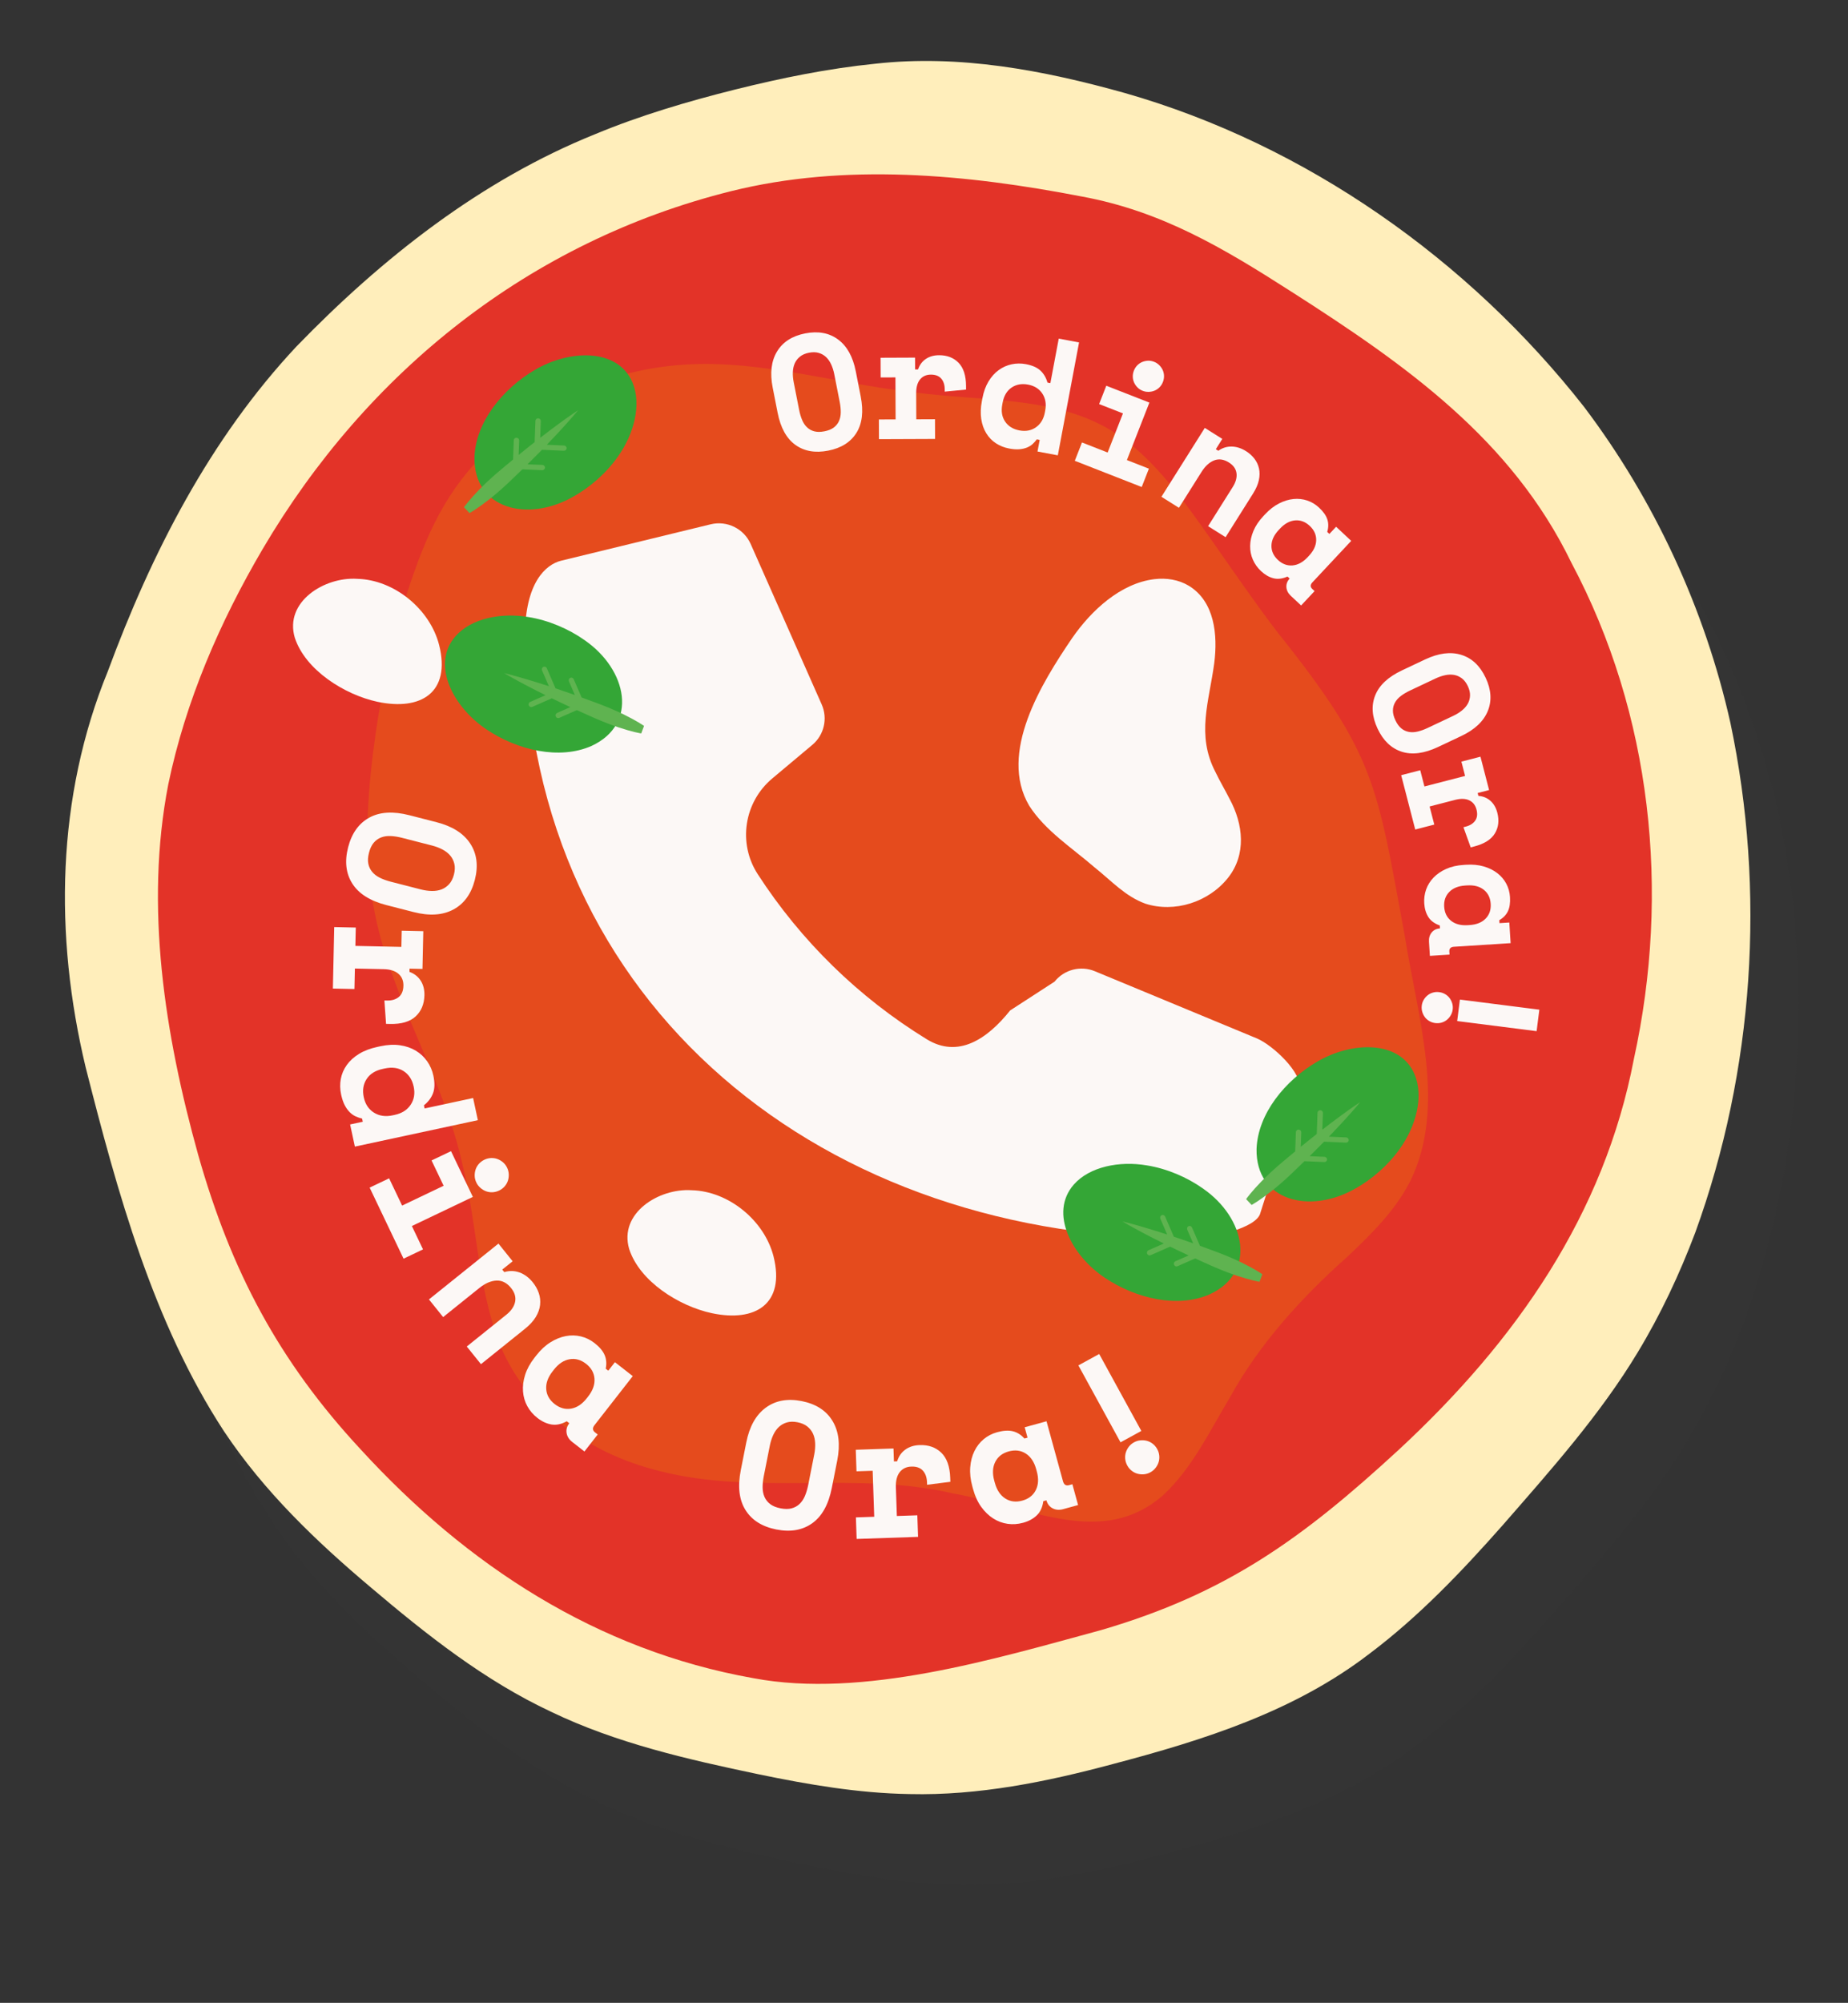
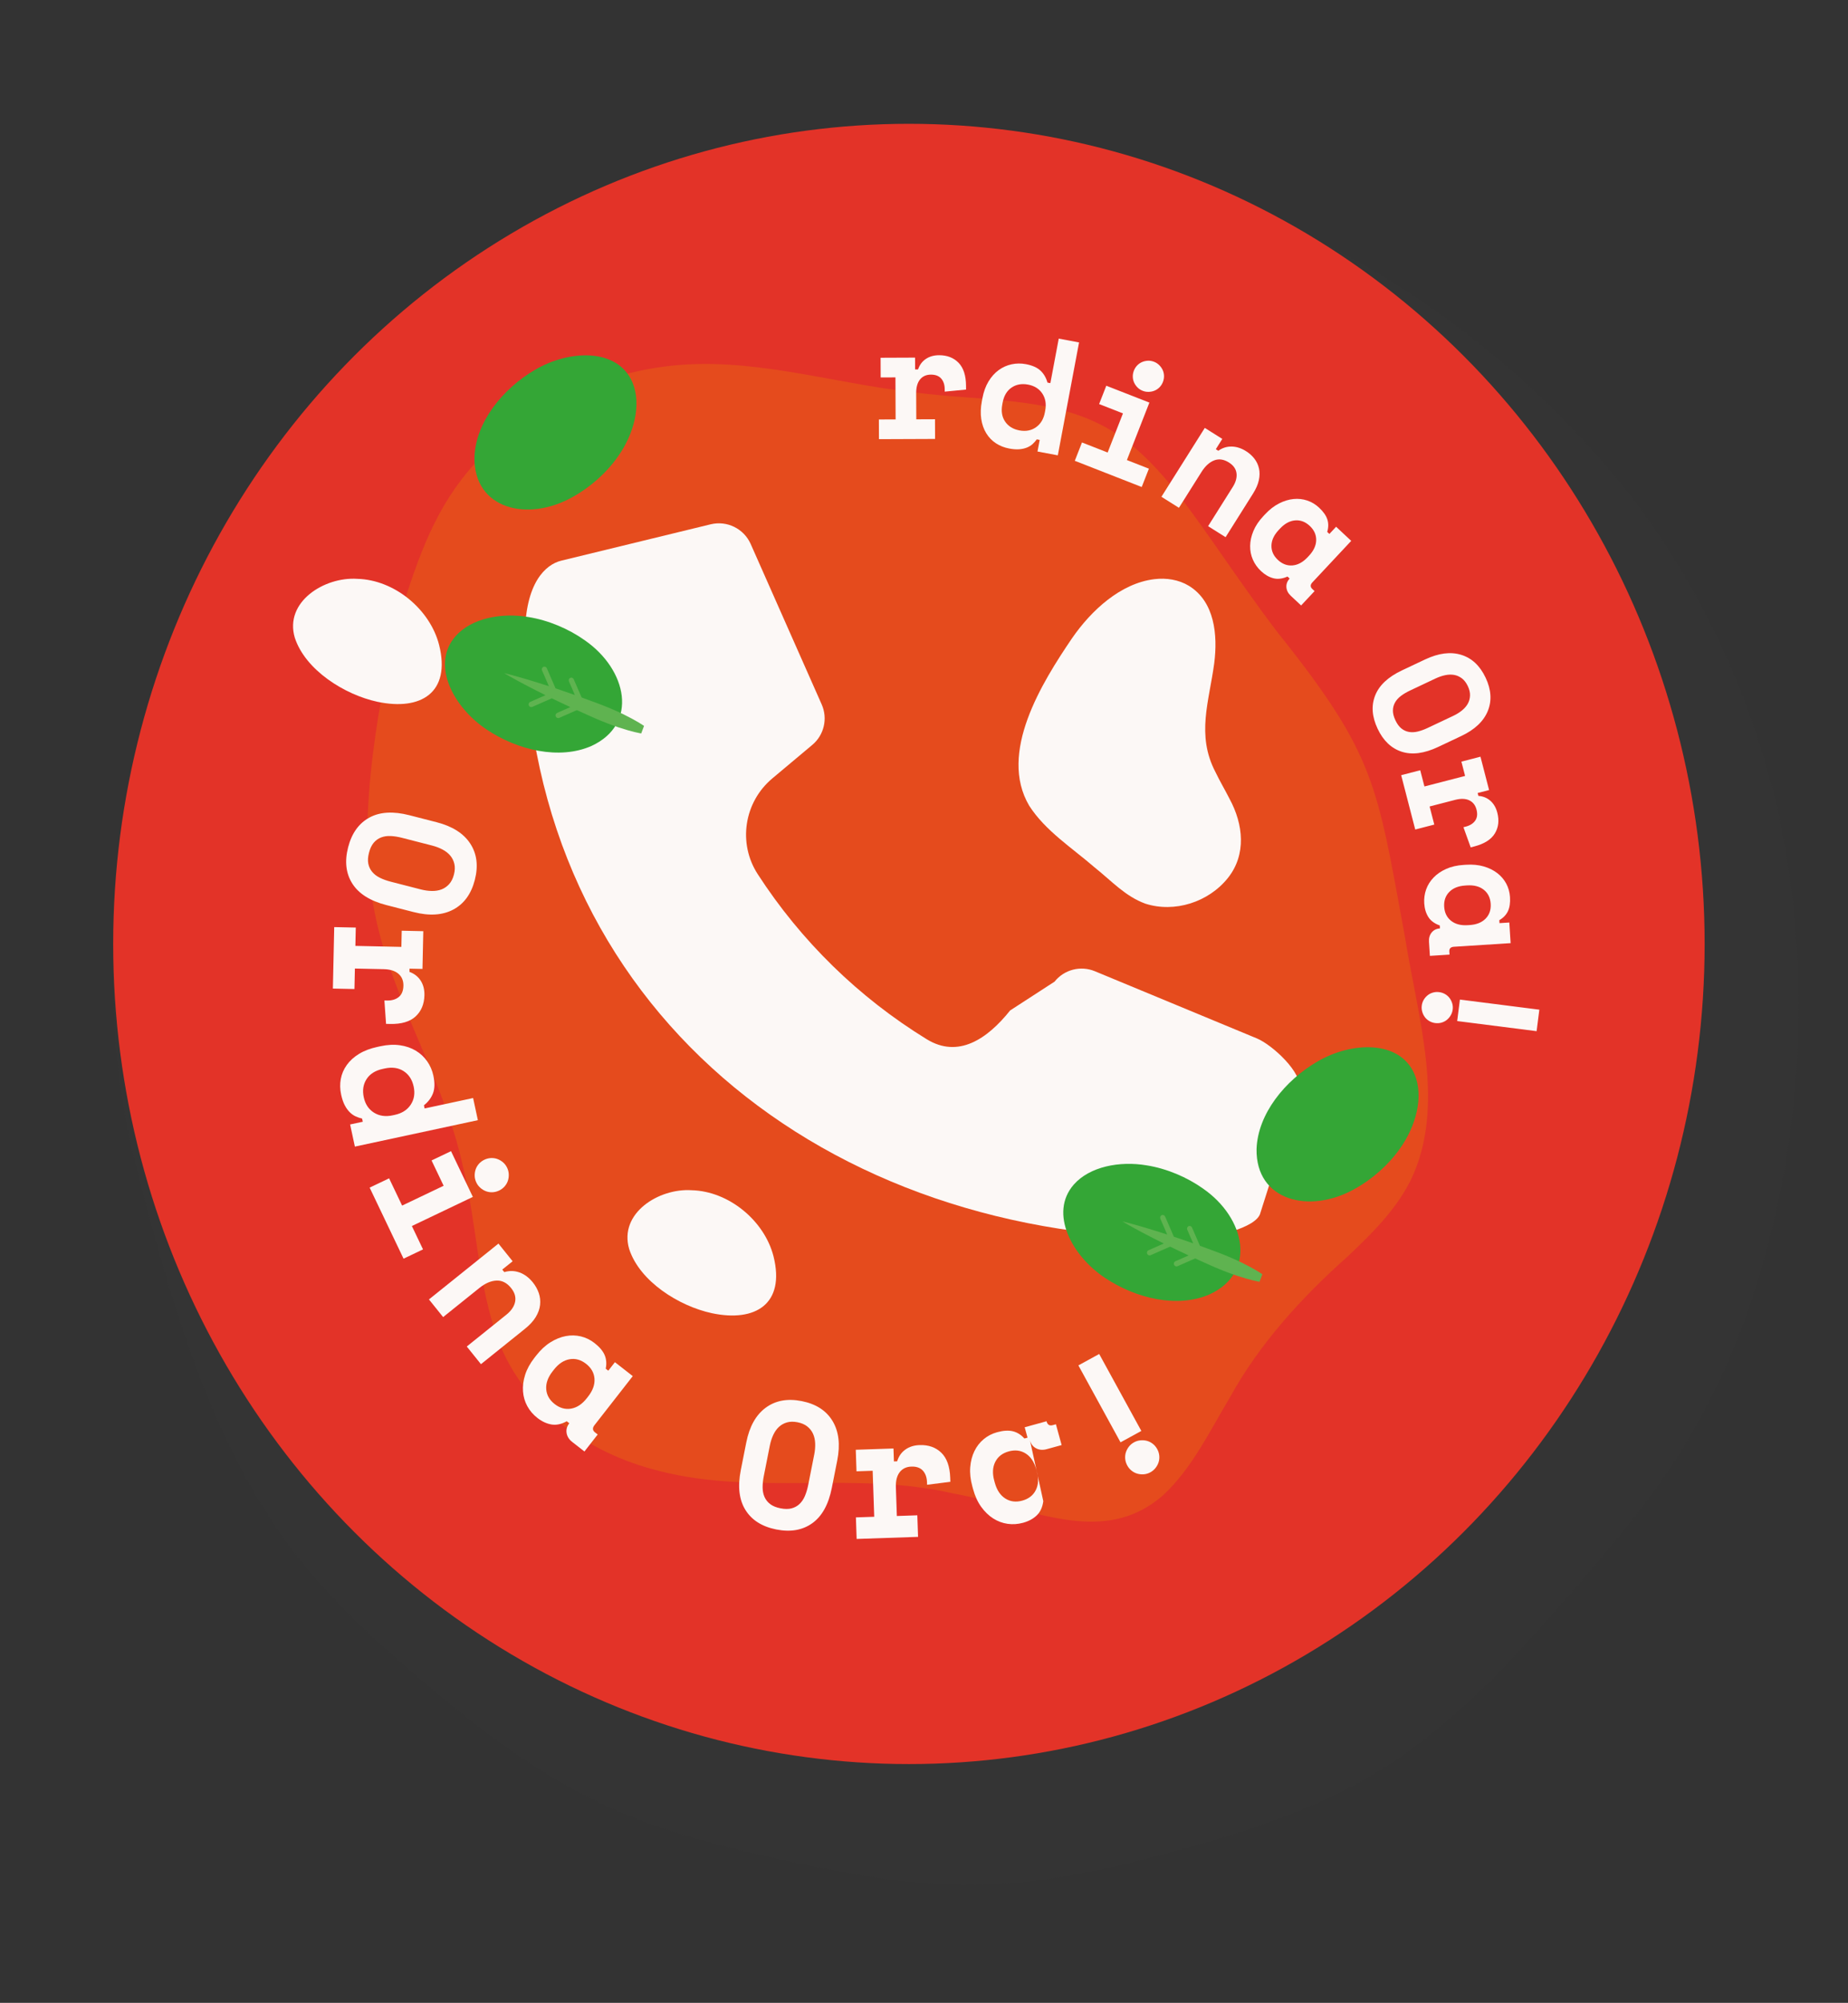
<svg xmlns="http://www.w3.org/2000/svg" version="1.1" id="Livello_1" x="0px" y="0px" viewBox="0 0 1329 1440" style="enable-background:new 0 0 1329 1440;" xml:space="preserve">
  <rect x="0" y="0" width="1329" height="1440" fill="#333333" stroke="none" />
  <style type="text/css">
	.st0{opacity:0.2;fill:#3A3A3A;}
	.st1{opacity:0.05;fill:#13110E;enable-background:new    ;}
	.st2{fill:#E33328;}
	.st3{fill:#E54B1D;}
	.st4{fill:#FFEEBB;}
	.st5{fill:#FCF8F6;}
	.st6{fill:#34A636;}
	.st7{fill:#5FB350;}
</style>
  <g id="pizza_00000055696050888966670480000001802763301265929644_">
    <path class="st0" d="M688.536,1355.176c-36.4-0.595-72.525-6.794-108.159-14.189   c-51.1-10.703-102.637-22.462-149.311-44.955   c-47.785-22.342-89.496-55.36-129.552-89.319   c-39.625-33.382-76.889-69.136-105.645-112.273   c-50.941-77.84-76.758-172.023-99.588-261.933   C73.628,737.879,75.251,638.431,112.243,547.997   c31.413-84.99,73.354-167.046,135.717-233.64   c61.367-63.324,132.419-119.41,214.653-152.548   c32.469-13.502,66.513-23.546,100.561-32.086   c33.488-8.334,66.813-15.153,101.079-18.615   c60.427-6.751,120.659,4.604,179.635,21.133   c129.893,37.155,246.904,119.637,330.014,225.579   c50.568,66.915,86.917,145.287,105.24,227.166   c25.556,121.102,17.026,250.034-25.238,366.433   c-11.292,29.886-24.853,58.842-41.4,86.168   c-27.077,44.966-62.605,84.711-97.271,124.464   c-29.349,33.192-60.191,65.563-95.636,92.21   c-53.893,41.472-118.876,62.042-184.703,79.381   c-47.579,12.777-96.527,22.715-145.935,21.544L688.536,1355.176z" />
    <path class="st1" d="M1155.323,708.778c0,31.167-3.316,59.927-8.381,89.62   c-5.207,30.516-12.198,58.507-22.286,86.984   c-10.261,28.964-15.787,59.006-30.604,85.351   c-14.949,26.581-24.72,57.56-43.795,80.948   c-19.127,23.451-44.292,42.106-67.051,61.814   c-22.697,19.655-52.279,28.801-78.075,44.204   c-25.567,15.266-50.726,29.376-78.835,39.949   c-27.636,10.395-53.726,27.704-83.34,33.069   c-28.817,5.22-59.056,6.799-89.302,6.799c-30.247,0-58.023-16.017-86.84-21.238   c-29.615-5.364-62.627,4.347-90.264-6.049   c-28.109-10.573-56.071-24.358-81.638-39.625   c-25.796-15.403-41.35-45.758-64.047-65.413   c-22.759-19.709-50.491-33.703-69.617-57.154   c-19.075-23.387-40.214-46.448-55.163-73.029   c-14.816-26.344-18.277-58.747-28.538-87.711   c-10.088-28.476-12.112-58.361-17.318-88.876   c-5.066-29.693-23.534-58.477-23.534-89.643s2.087-62.918,7.153-92.611   c5.206-30.516,18.364-59.408,28.452-87.885   c10.261-28.964,32.435-51.353,47.251-77.697   c14.949-26.58,24.077-56.423,43.152-79.81   c19.127-23.451,45.585-38.483,68.345-58.191   c22.697-19.655,42.635-42.113,68.431-57.516   c25.567-15.266,54.97-20.213,83.079-30.785   c27.636-10.395,53.924-21.841,83.538-27.205l177.991-16.871   c29.615,5.365,59.168,16.344,86.805,26.739   c28.109,10.573,54.085,28.03,79.652,43.297   c25.796,15.404,53.721,29.569,76.419,49.224   c22.759,19.709,40.5,46.143,59.627,69.594   c19.074,23.387,41.491,45.828,56.44,72.408   c14.816,26.345,12.906,61.167,23.167,90.131   c10.088,28.476,35.055,53.511,40.261,84.026   C1171.525,645.317,1155.323,677.612,1155.323,708.778z" />
    <ellipse class="st2" cx="653.653" cy="678.665" rx="572.249" ry="589.651" />
    <path class="st3" d="M1010.266,672.93c9.404,59.284,30.061,122.453,4.115,175.904   c-10.893,21.483-28.13,38.429-45.721,55.015   c-32.34,28.77-63.053,62.387-84.22,100.965   c-14.651,24.444-27.15,50.757-47.728,69.984   c-43.862,38.539-94.901,8.956-151.183-1.03   c-69.564-16.288-142.347,1.617-211.25-16.124   c-52.372-12.885-101.659-47.452-118.197-100.581   c-12.531-37.804-13.782-79.559-23.172-118.442   c-13.566-62.932-50.445-118.143-63.274-181.518   c-7.716-37.926-6.244-75.509-1.507-114.575   c4.541-36.633,11.707-73.493,22.235-108.633   c13.429-42.773,27.107-76.571,56.337-106.112   c35.868-35.096,83.641-58.781,133.821-64.56   c58.855-7.019,116.049,11.865,174.554,18.585   c56.53,7.758,113.364,1.585,156.836,36.657   c23.916,19.128,41.947,45.211,59.964,70.656   c15.159,21.788,30.38,43.8,46.415,64.926   c71.195,89.027,71.757,109.359,91.884,218.417L1010.266,672.93z" />
-     <path class="st4" d="M653.816,1289.877c-36.4-0.595-72.525-6.794-108.159-14.189   c-51.1-10.703-102.637-22.462-149.311-44.955   c-47.785-22.342-89.496-55.36-129.552-89.319   c-39.625-33.382-76.889-69.136-105.645-112.273   c-50.941-77.84-76.758-172.023-99.588-261.933   c-22.652-94.627-21.029-194.076,15.962-284.51   c31.413-84.99,73.354-167.046,135.717-233.64   c61.367-63.324,132.419-119.41,214.653-152.548   c32.469-13.502,66.513-23.546,100.561-32.086   c33.488-8.334,66.813-15.153,101.079-18.615   c60.427-6.751,120.659,4.604,179.635,21.133   c129.893,37.155,246.904,119.637,330.014,225.579   c50.568,66.915,86.916,145.287,105.24,227.166   c25.556,121.102,17.026,250.034-25.238,366.433   c-11.292,29.886-24.854,58.842-41.4,86.168   c-27.077,44.966-62.605,84.711-97.271,124.464   c-29.349,33.192-60.19,65.563-95.635,92.21   c-53.893,41.472-118.876,62.042-184.703,79.381   c-47.579,12.777-96.527,22.715-145.935,21.544L653.816,1289.877z M541.949,1206.597   c78.558,14.781,173.25-13.81,250.056-34.647   c89.888-26.29,144.471-65.641,213.837-129.528   c84.823-78.612,147.854-169.528,169.173-281.037   c26.367-120.2,12.889-248.038-44.908-356.726   c-42.852-88.544-118.71-142.095-201.463-194.996   c-49.118-31.459-93.222-57.743-150.353-68.319   c-83.021-16.082-170.708-24.334-252.756-3.838   c-144.581,36.072-261.562,129.661-336.666,257.27   c-30.85,52.535-55.425,109.324-67.836,169.08   c-17.088,87.847-2.589,179.905,21.453,266.314   c23.586,83.298,57.77,148.25,116.89,211.904   c76.441,83.475,169.967,144.464,282.143,164.44L541.949,1206.597z" />
    <path class="st5" d="M770.903,458.967c-21.686,31.971-53.137,82.394-30.739,120.333   c11.552,18.046,31.105,30.537,46.861,44.206   c12.545,10,22.155,20.918,36.72,26.23   c20.955,6.702,45.357-1.05,59.303-18.488   c13.483-16.922,11.066-38.632,1.266-56.753   c-3.341-6.616-7.165-13.006-10.246-19.476   c-13.859-26.622-4.54-50.529-0.837-78.249   c2.572-20.141,0.351-44.253-18.28-55.609   c-7.346-4.447-16.297-5.803-24.811-4.751   c-24.349,2.954-45.403,22.554-59.101,42.367L770.903,458.967z" />
    <path class="st5" d="M556.24,903.128c-6.606-25.61-32.204-46.732-58.833-47.379   c-23.535-1.588-52.542,16.468-44.926,42.279   c7.57,23.318,35.852,41.047,59.392,46.11c31.286,6.661,53.011-6.557,44.398-40.896   L556.24,903.128z" />
    <path class="st5" d="M315.749,463.548c-6.606-25.61-32.204-46.732-58.833-47.379   c-23.535-1.588-52.542,16.468-44.926,42.279   c7.57,23.318,35.852,41.047,59.392,46.11   c31.286,6.661,53.011-6.557,44.398-40.896L315.749,463.548z" />
    <path class="st5" d="M903.99,746.634l-116.657-48.364   c-10.237-4.22-22.031-1.164-28.932,7.495l-31.963,20.728   c-16.536,20.701-37.373,34.556-59.953,20.697   c-48.878-29.999-90.431-70.577-121.584-118.728   c-14.392-22.245-9.8-51.762,10.502-68.786l28.727-24.089   c8.512-7.093,11.29-18.97,6.806-29.102l-51.122-115.475   c-4.939-10.965-16.975-16.871-28.67-14.066l-107.48,26.152   c-11.254,2.74-26.131,15.834-26.13,54.515   c3.159,265.813,215.861,435.795,481.259,432.642   c11.586-0.13,45.176-6.983,47.648-18.303l28.14-88.608   C937.09,771.529,915.121,751.319,903.99,746.634L903.99,746.634z" />
    <g>
-       <path class="st5" d="M555.683,278.688c-2.061-10.496-1.018-19.16,3.135-25.988    c4.149-6.828,10.896-11.159,20.236-12.993c9.34-1.833,17.223-0.375,23.647,4.376    c6.424,4.752,10.668,12.377,12.729,22.874l3.546,18.063    c2.122,10.808,1.091,19.549-3.088,26.22    c-4.183,6.674-10.943,10.928-20.283,12.762    c-9.341,1.834-17.208,0.453-23.602-4.145    c-6.395-4.596-10.652-12.298-12.774-23.105L555.683,278.688z M592.877,310.106    c2.779-0.545,5.008-1.442,6.687-2.695c1.679-1.25,2.937-2.802,3.776-4.65    c0.84-1.848,1.271-3.936,1.295-6.267c0.024-2.329-0.229-4.844-0.76-7.547    l-3.911-19.915c-0.5-2.547-1.241-4.887-2.22-7.02    c-0.98-2.133-2.208-3.896-3.685-5.29c-1.476-1.394-3.234-2.39-5.277-2.992    c-2.042-0.601-4.377-0.644-7-0.129c-2.625,0.517-4.769,1.438-6.432,2.767    c-1.663,1.33-2.914,2.917-3.754,4.766c-0.84,1.848-1.311,3.945-1.41,6.289    c-0.102,2.346,0.099,4.791,0.599,7.339l3.91,19.915    c0.531,2.703,1.248,5.127,2.15,7.274c0.902,2.148,2.092,3.919,3.568,5.312    c1.477,1.395,3.228,2.354,5.254,2.877    C587.695,310.663,590.099,310.653,592.877,310.106z" />
      <path class="st5" d="M633.289,257.217l24.779-0.101l0.034,8.495l2.124-0.009    c1.088-3.229,2.945-5.734,5.575-7.516c2.628-1.78,5.789-2.678,9.488-2.693    c5.82-0.023,10.509,1.786,14.063,5.43s5.348,9.203,5.378,16.676l0.011,2.596    l-15.334,1.479l-0.007-1.652c-0.013-3.225-0.85-5.797-2.51-7.719    c-1.659-1.92-4.142-2.874-7.445-2.86c-3.305,0.013-5.896,1.165-7.774,3.453    c-1.879,2.29-2.809,5.558-2.792,9.806l0.077,18.88l13.452-0.055l0.058,14.16    l-40.355,0.163l-0.058-14.159l12.035-0.049l-0.123-30.208l-10.619,0.043    L633.289,257.217z" />
      <path class="st5" d="M747.7,316.279l-2.087-0.393c-0.867,1.199-1.857,2.312-2.971,3.344    c-1.115,1.031-2.476,1.875-4.079,2.534c-1.606,0.658-3.444,1.072-5.518,1.242    s-4.501-0.006-7.284-0.529c-3.557-0.67-6.742-1.93-9.555-3.78    c-2.814-1.851-5.126-4.246-6.933-7.188c-1.809-2.94-3.008-6.349-3.599-10.224    c-0.592-3.873-0.444-8.168,0.443-12.885l0.393-2.087    c0.873-4.639,2.327-8.646,4.365-12.026c2.035-3.378,4.469-6.102,7.301-8.171    c2.83-2.068,5.936-3.464,9.313-4.191c3.379-0.724,6.808-0.76,10.286-0.104    c4.639,0.872,8.146,2.433,10.525,4.682c2.378,2.249,4.042,5.104,4.992,8.564    l2.088,0.393l6.023-32.006l14.611,2.75l-15.276,81.175l-14.612-2.75L747.7,316.279z     M733.136,309.456c4.561,0.857,8.523,0.104,11.893-2.265    c3.366-2.368,5.494-5.909,6.382-10.626l0.263-1.392    c0.887-4.715,0.192-8.788-2.083-12.219c-2.277-3.431-5.695-5.575-10.257-6.433    c-4.562-0.858-8.519-0.143-11.871,2.148c-3.354,2.292-5.487,5.871-6.404,10.741    l-0.262,1.392c-0.916,4.871-0.23,8.982,2.062,12.336    C725.147,306.493,728.573,308.597,733.136,309.456z" />
      <path class="st5" d="M778.108,318.125l18.459,7.228l11.014-28.129l-17.141-6.711l5.162-13.186    l30.986,12.132l-16.177,41.314l15.823,6.195l-5.163,13.185l-48.127-18.843    L778.108,318.125z M836.318,274.641c-0.574,1.466-1.386,2.732-2.437,3.798    c-1.052,1.067-2.234,1.872-3.543,2.414c-1.312,0.544-2.716,0.838-4.212,0.886    c-1.498,0.048-2.943-0.202-4.334-0.746c-1.466-0.574-2.713-1.379-3.742-2.416    c-1.031-1.037-1.844-2.198-2.436-3.488c-0.596-1.288-0.915-2.681-0.963-4.179    c-0.048-1.495,0.216-2.977,0.79-4.442c0.573-1.464,1.386-2.73,2.437-3.798    c1.052-1.065,2.232-1.871,3.544-2.414c1.31-0.543,2.694-0.846,4.157-0.907    c1.459-0.062,2.921,0.193,4.388,0.768c1.391,0.545,2.62,1.343,3.688,2.395    c1.065,1.051,1.896,2.222,2.491,3.51c0.592,1.289,0.913,2.683,0.962,4.179    C837.155,271.695,836.893,273.177,836.318,274.641z" />
      <path class="st5" d="M847.831,365.098l-12.582-7.923l31.187-49.527l12.581,7.923    l-4.652,7.39l1.797,1.131c2.892-2.084,6.084-3.094,9.579-3.032    c3.493,0.062,6.938,1.161,10.333,3.3c2.396,1.509,4.402,3.308,6.018,5.393    c1.614,2.086,2.718,4.43,3.31,7.033s0.561,5.422-0.091,8.449    c-0.652,3.029-2.048,6.241-4.186,9.636l-19.742,31.354l-12.582-7.922    l17.73-28.159c2.222-3.527,3.122-6.841,2.704-9.94    c-0.42-3.1-2.227-5.655-5.422-7.667c-3.729-2.349-7.294-2.85-10.695-1.506    c-3.403,1.343-6.424,4.112-9.064,8.306L847.831,365.098z" />
      <path class="st5" d="M925.914,414.527c-3.678,1.625-7.071,2.03-10.188,1.215    c-3.115-0.815-6.052-2.513-8.809-5.093c-2.586-2.418-4.555-5.179-5.911-8.277    c-1.356-3.1-2.007-6.403-1.956-9.911c0.051-3.509,0.835-7.082,2.357-10.724    c1.52-3.64,3.894-7.183,7.118-10.629l1.291-1.379    c3.17-3.389,6.506-5.977,10.011-7.763c3.502-1.785,6.974-2.848,10.413-3.185    s6.734,0.028,9.888,1.092c3.15,1.064,5.99,2.778,8.52,5.144    c3.044,2.849,5.016,5.664,5.915,8.444c0.898,2.78,0.872,5.773-0.077,8.978    l1.55,1.451l4.838-5.17l10.856,10.159l-27.896,29.812    c-1.612,1.723-1.644,3.31-0.093,4.762l1.638,1.532l-9.676,10.339l-7.409-6.934    c-1.954-1.828-3.011-3.894-3.17-6.198c-0.161-2.305,0.619-4.375,2.341-6.214    L925.914,414.527z M919.005,402.567c3.158,2.955,6.667,4.274,10.524,3.951    s7.479-2.294,10.866-5.913l0.968-1.034c3.386-3.618,5.111-7.361,5.179-11.233    c0.065-3.87-1.481-7.284-4.64-10.239c-3.159-2.957-6.668-4.273-10.524-3.95    c-3.858,0.323-7.479,2.294-10.865,5.912l-0.968,1.034    c-3.387,3.619-5.113,7.363-5.179,11.233    C914.299,396.199,915.846,399.611,919.005,402.567z" />
      <path class="st5" d="M1024.873,474.128c9.673-4.568,18.329-5.678,25.966-3.325    c7.636,2.353,13.486,7.833,17.552,16.44c4.064,8.605,4.58,16.605,1.547,23.998    c-3.033,7.392-9.388,13.374-19.061,17.942l-16.646,7.862    c-9.96,4.703-18.687,5.844-26.179,3.424c-7.494-2.42-13.274-7.934-17.338-16.54    c-4.065-8.607-4.653-16.573-1.761-23.897    c2.89-7.326,9.314-13.339,19.274-18.043L1024.873,474.128z M1003.519,517.882    c1.209,2.562,2.625,4.502,4.25,5.822c1.624,1.322,3.436,2.163,5.433,2.524    c1.998,0.36,4.128,0.269,6.394-0.279c2.265-0.548,4.641-1.408,7.132-2.585    l18.352-8.668c2.347-1.108,4.434-2.399,6.263-3.871    c1.827-1.473,3.236-3.095,4.226-4.867c0.99-1.773,1.525-3.722,1.609-5.85    c0.082-2.127-0.447-4.4-1.589-6.818c-1.143-2.419-2.562-4.271-4.257-5.559    c-1.696-1.286-3.542-2.111-5.54-2.473c-1.997-0.361-4.146-0.305-6.443,0.172    c-2.299,0.477-4.621,1.269-6.968,2.378l-18.353,8.667    c-2.49,1.178-4.665,2.465-6.526,3.866s-3.287,2.988-4.276,4.76    c-0.989,1.772-1.491,3.706-1.502,5.8    C1001.709,512.995,1002.309,515.322,1003.519,517.882z" />
      <path class="st5" d="M1064.685,544.045l6.205,23.99l-8.226,2.128l0.532,2.057    c3.397,0.258,6.284,1.44,8.658,3.549c2.373,2.108,4.022,4.951,4.949,8.532    c1.457,5.635,0.858,10.625-1.797,14.969c-2.654,4.343-7.601,7.451-14.834,9.321    l-2.514,0.65l-5.213-14.496l1.6-0.414c3.122-0.808,5.409-2.252,6.862-4.335    c1.451-2.081,1.765-4.722,0.938-7.921c-0.827-3.198-2.583-5.426-5.264-6.683    c-2.683-1.257-6.078-1.353-10.191-0.289l-18.278,4.728l3.369,13.023    l-13.709,3.546l-10.106-39.07l13.709-3.546l3.015,11.653l29.245-7.565    l-2.659-10.281L1064.685,544.045z" />
      <path class="st5" d="M1035.431,665.388c-3.79-1.337-6.539-3.367-8.251-6.096    c-1.711-2.729-2.687-5.978-2.927-9.746c-0.225-3.532,0.231-6.893,1.368-10.078    c1.136-3.187,2.926-6.039,5.366-8.56s5.461-4.587,9.064-6.194    c3.601-1.609,7.759-2.563,12.469-2.863l1.885-0.12    c4.631-0.296,8.833,0.105,12.61,1.206c3.773,1.099,7.029,2.703,9.766,4.816    c2.735,2.111,4.886,4.634,6.454,7.57c1.564,2.934,2.459,6.128,2.68,9.584    c0.265,4.16-0.228,7.561-1.478,10.203c-1.251,2.641-3.321,4.803-6.208,6.485    l0.135,2.12l7.065-0.451l0.945,14.838l-40.745,2.597    c-2.354,0.15-3.466,1.286-3.33,3.405l0.143,2.236l-14.132,0.902l-0.645-10.128    c-0.171-2.67,0.475-4.899,1.938-6.687c1.461-1.789,3.448-2.762,5.962-2.922    L1035.431,665.388z M1038.594,651.942c0.275,4.316,1.928,7.682,4.959,10.09    c3.03,2.408,7.02,3.454,11.966,3.139l1.412-0.09    c4.947-0.315,8.769-1.859,11.471-4.633c2.699-2.773,3.912-6.32,3.638-10.637    c-0.275-4.318-1.929-7.681-4.959-10.09c-3.031-2.407-7.02-3.454-11.965-3.139    l-1.413,0.09c-4.946,0.315-8.77,1.859-11.47,4.633    C1039.53,644.079,1038.319,647.624,1038.594,651.942z" />
      <path class="st5" d="M1032.172,735.558c-1.562-0.199-2.987-0.678-4.277-1.438    c-1.292-0.759-2.36-1.709-3.206-2.846c-0.848-1.14-1.476-2.43-1.887-3.868    c-0.412-1.44-0.523-2.903-0.334-4.385c0.198-1.562,0.675-2.968,1.429-4.22    c0.754-1.253,1.682-2.324,2.788-3.213c1.104-0.891,2.376-1.541,3.817-1.953    c1.438-0.411,2.938-0.518,4.501-0.318c1.561,0.197,2.986,0.677,4.278,1.437    c1.29,0.759,2.358,1.706,3.206,2.846c0.846,1.138,1.478,2.407,1.894,3.81    c0.417,1.4,0.525,2.881,0.327,4.443c-0.188,1.481-0.663,2.869-1.422,4.16    c-0.759,1.29-1.691,2.382-2.796,3.272c-1.105,0.89-2.378,1.541-3.816,1.952    C1035.233,735.649,1033.732,735.756,1032.172,735.558z M1105.062,741.385l-57.123-7.271    l1.967-15.451l57.123,7.27L1105.062,741.385z" />
    </g>
    <g>
      <path class="st5" d="M313.966,591.146c11.349,2.915,19.419,8.035,24.21,15.36    c4.791,7.322,5.889,16.035,3.294,26.133c-2.594,10.096-7.754,17.2-15.482,21.309    c-7.727,4.108-17.267,4.705-28.616,1.789l-19.527-5.016    c-11.685-3.002-19.837-8.146-24.459-15.425    c-4.625-7.283-5.638-15.973-3.044-26.069c2.594-10.098,7.671-17.223,15.232-21.373    c7.559-4.152,17.181-4.727,28.866-1.725L313.966,591.146z M265.363,613.087    c-0.772,3.004-0.936,5.631-0.49,7.88c0.444,2.25,1.383,4.225,2.814,5.927    c1.431,1.702,3.291,3.114,5.583,4.237c2.291,1.122,4.896,2.059,7.818,2.809    l21.53,5.531c2.754,0.708,5.415,1.079,7.986,1.118    c2.57,0.037,4.893-0.344,6.967-1.146s3.888-2.07,5.448-3.805    c1.557-1.735,2.701-4.022,3.429-6.858c0.729-2.838,0.829-5.391,0.301-7.662    c-0.53-2.271-1.508-4.257-2.939-5.959s-3.282-3.158-5.552-4.362    c-2.271-1.206-4.782-2.163-7.536-2.87l-21.53-5.532    c-2.922-0.75-5.656-1.186-8.205-1.307c-2.55-0.122-4.86,0.22-6.934,1.021    s-3.85,2.08-5.323,3.837C267.256,607.702,266.135,610.083,265.363,613.087z" />
      <path class="st5" d="M304.415,669.5l-0.588,27.135l-9.304-0.202l-0.051,2.326    c3.506,1.281,6.196,3.386,8.072,6.315c1.875,2.927,2.769,6.414,2.681,10.465    c-0.138,6.374-2.252,11.456-6.342,15.245c-4.089,3.79-10.227,5.596-18.41,5.418    l-2.843-0.062l-1.186-16.831l1.809,0.039c3.53,0.076,6.371-0.767,8.521-2.53    c2.149-1.763,3.264-4.453,3.343-8.071c0.078-3.617-1.11-6.487-3.563-8.609    c-2.454-2.121-6.005-3.232-10.657-3.333l-20.674-0.449l-0.32,14.73    l-15.505-0.337l0.959-44.19l15.505,0.337l-0.286,13.18l33.079,0.717    l0.252-11.628L304.415,669.5z" />
      <path class="st5" d="M260.89,806.51l-0.489-2.274c-1.578-0.367-3.123-0.895-4.636-1.582    c-1.516-0.688-2.944-1.703-4.289-3.044c-1.346-1.343-2.543-3.022-3.596-5.044    c-1.049-2.021-1.902-4.549-2.554-7.581c-0.832-3.876-0.911-7.626-0.236-11.252    c0.675-3.628,2.114-6.978,4.319-10.049c2.203-3.074,5.135-5.729,8.797-7.971    c3.66-2.24,8.06-3.913,13.199-5.017l2.274-0.488    c5.054-1.086,9.719-1.317,13.996-0.693c4.275,0.622,8.058,1.925,11.349,3.907    c3.288,1.98,6.016,4.524,8.182,7.628c2.164,3.104,3.654,6.552,4.468,10.342    c1.086,5.056,0.998,9.259-0.264,12.616c-1.263,3.354-3.44,6.245-6.532,8.673    l0.489,2.274l34.875-7.492l3.419,15.922l-88.452,19.001l-3.42-15.922    L260.89,806.51z M261.603,788.907c1.067,4.97,3.511,8.652,7.331,11.05    c3.82,2.396,8.298,3.042,13.438,1.938l1.516-0.326    c5.138-1.104,8.958-3.533,11.457-7.285c2.498-3.755,3.213-8.116,2.146-13.086    c-1.068-4.972-3.47-8.663-7.205-11.076c-3.737-2.415-8.257-3.052-13.563-1.912    l-1.516,0.326c-5.308,1.141-9.169,3.577-11.583,7.313    C261.207,779.584,260.535,783.937,261.603,788.907z" />
      <path class="st5" d="M279.83,847.188l9.354,19.595l29.859-14.252l-8.686-18.195    l13.996-6.681l15.701,32.891l-43.855,20.934l8.017,16.796l-13.997,6.682    l-24.385-51.087L279.83,847.188z M358.925,855.978    c-1.556,0.743-3.153,1.147-4.791,1.213c-1.64,0.067-3.188-0.175-4.641-0.721    c-1.456-0.547-2.798-1.362-4.031-2.443c-1.233-1.083-2.202-2.364-2.907-3.84    c-0.743-1.557-1.138-3.134-1.186-4.733c-0.048-1.602,0.171-3.138,0.663-4.612    c0.489-1.476,1.275-2.829,2.358-4.062c1.081-1.232,2.4-2.22,3.956-2.963    c1.555-0.742,3.152-1.146,4.792-1.212c1.638-0.066,3.184,0.174,4.64,0.72    c1.454,0.546,2.789,1.341,4.003,2.387c1.214,1.042,2.192,2.341,2.934,3.897    c0.706,1.476,1.091,3.035,1.158,4.675c0.066,1.638-0.146,3.195-0.635,4.671    c-0.49,1.474-1.276,2.829-2.357,4.061    C361.798,854.248,360.479,855.235,358.925,855.978z" />
      <path class="st5" d="M318.684,946.951l-10.198-12.696l49.977-40.144l10.198,12.695    l-7.456,5.988l1.457,1.814c3.738-1.124,7.404-1.031,11.001,0.281    c3.594,1.312,6.769,3.68,9.521,7.106c1.942,2.418,3.376,4.996,4.305,7.732    c0.926,2.736,1.231,5.558,0.915,8.465s-1.355,5.813-3.111,8.716    c-1.758,2.904-4.348,5.73-7.774,8.482l-31.639,25.414l-10.199-12.696    l28.416-22.824c3.559-2.858,5.675-5.968,6.349-9.327    c0.672-3.358-0.285-6.649-2.875-9.874c-3.022-3.764-6.534-5.556-10.537-5.379    c-4.003,0.175-8.12,1.964-12.353,5.363L318.684,946.951z" />
      <path class="st5" d="M407.588,1021.85c-3.852,2.131-7.515,2.905-10.994,2.32    c-3.479-0.584-6.848-2.148-10.108-4.694c-3.056-2.386-5.475-5.203-7.256-8.452    c-1.783-3.248-2.816-6.789-3.104-10.62c-0.288-3.832,0.218-7.808,1.523-11.928    c1.303-4.12,3.546-8.218,6.727-12.293l1.273-1.63    c3.127-4.006,6.513-7.155,10.162-9.447c3.646-2.29,7.329-3.788,11.049-4.491    c3.718-0.704,7.349-0.629,10.893,0.224c3.541,0.853,6.807,2.445,9.796,4.778    c3.599,2.81,6.025,5.687,7.279,8.633c1.252,2.945,1.516,6.214,0.793,9.802    l1.833,1.432l4.772-6.113l12.836,10.021l-27.518,35.249    c-1.59,2.037-1.469,3.771,0.365,5.203l1.936,1.511l-9.544,12.226l-8.762-6.84    c-2.31-1.803-3.665-3.952-4.063-6.451c-0.401-2.499,0.248-4.833,1.945-7.008    L407.588,1021.85z M398.882,1009.478c3.734,2.915,7.69,4.011,11.868,3.28    c4.176-0.729,7.935-3.233,11.275-7.512l0.954-1.223    c3.34-4.278,4.857-8.531,4.552-12.762c-0.307-4.228-2.328-7.801-6.062-10.717    c-3.736-2.916-7.692-4.009-11.867-3.279c-4.178,0.729-7.936,3.232-11.276,7.512    L397.371,986c-3.34,4.278-4.857,8.532-4.551,12.761    C393.125,1002.99,395.146,1006.561,398.882,1009.478z" />
      <path class="st5" d="M536.679,1037.138c2.277-11.493,6.938-19.838,13.984-25.029    c7.045-5.192,15.68-6.775,25.908-4.749    c10.226,2.026,17.607,6.782,22.142,14.269    c4.532,7.485,5.661,16.978,3.384,28.471l-3.918,19.777    c-2.345,11.834-7.024,20.262-14.035,25.283    c-7.012,5.023-15.632,6.521-25.858,4.495    c-10.228-2.026-17.625-6.697-22.19-14.015    c-4.569-7.315-5.679-16.89-3.334-28.725L536.679,1037.138z M561.3,1084.441    c3.042,0.603,5.673,0.619,7.895,0.049c2.221-0.569,4.142-1.617,5.761-3.141    c1.619-1.524,2.925-3.46,3.919-5.812c0.992-2.35,1.781-5.004,2.367-7.963    l4.321-21.807c0.552-2.789,0.775-5.467,0.669-8.035    c-0.106-2.568-0.617-4.866-1.533-6.892c-0.916-2.027-2.283-3.768-4.103-5.228    c-1.819-1.457-4.167-2.473-7.04-3.041c-2.875-0.569-5.429-0.526-7.667,0.128    c-2.238,0.656-4.167,1.743-5.787,3.268c-1.619,1.523-2.969,3.453-4.045,5.786    c-1.078,2.335-1.891,4.896-2.444,7.685l-4.32,21.806    c-0.586,2.96-0.869,5.714-0.847,8.265c0.021,2.553,0.49,4.84,1.407,6.866    c0.916,2.026,2.292,3.728,4.127,5.1    C555.818,1082.851,558.256,1083.838,561.3,1084.441z" />
      <path class="st5" d="M615.43,1042.342l27.125-0.92l0.317,9.3l2.324-0.079    c1.084-3.57,3.037-6.375,5.857-8.41c2.818-2.035,6.25-3.122,10.298-3.259    c6.372-0.216,11.564,1.611,15.576,5.484c4.011,3.873,6.155,9.9,6.432,18.08    l0.098,2.842l-16.74,2.119l-0.062-1.808c-0.12-3.53-1.12-6.318-2.999-8.369    c-1.881-2.047-4.629-3.011-8.246-2.888c-3.616,0.122-6.416,1.468-8.397,4.035    c-1.982,2.568-2.894,6.176-2.736,10.826l0.702,20.667l14.725-0.5l0.525,15.5    l-44.175,1.499l-0.526-15.5l13.176-0.446l-1.123-33.068l-11.625,0.395L615.43,1042.342z" />
-       <path class="st5" d="M750.294,1079.321c-0.59,4.362-2.157,7.763-4.703,10.204    c-2.547,2.44-5.813,4.209-9.802,5.304c-3.74,1.026-7.445,1.283-11.113,0.772    c-3.67-0.51-7.128-1.796-10.373-3.854c-3.246-2.058-6.132-4.838-8.657-8.345    c-2.527-3.505-4.474-7.752-5.842-12.737l-0.548-1.993    c-1.346-4.902-1.85-9.499-1.508-13.794c0.339-4.291,1.338-8.14,2.996-11.544    c1.656-3.403,3.885-6.27,6.685-8.603c2.799-2.331,6.026-4.001,9.684-5.004    c4.403-1.209,8.161-1.437,11.272-0.683c3.109,0.755,5.89,2.494,8.334,5.217    l2.244-0.615l-2.053-7.479l15.703-4.311l11.839,43.122    c0.684,2.493,2.148,3.431,4.391,2.814l2.368-0.649l4.106,14.956l-10.719,2.942    c-2.825,0.775-5.359,0.579-7.601-0.594c-2.244-1.17-3.728-3.085-4.459-5.745    L750.294,1079.321z M735.173,1078.916c4.568-1.254,7.809-3.773,9.718-7.561    c1.91-3.784,2.146-8.295,0.708-13.53l-0.411-1.495    c-1.437-5.234-3.942-8.99-7.517-11.271c-3.574-2.279-7.647-2.793-12.216-1.538    c-4.57,1.255-7.81,3.775-9.719,7.56c-1.909,3.787-2.146,8.295-0.709,13.53    l0.41,1.495c1.438,5.235,3.944,8.993,7.518,11.271    C726.531,1079.659,730.602,1080.17,735.173,1078.916z" />
+       <path class="st5" d="M750.294,1079.321c-0.59,4.362-2.157,7.763-4.703,10.204    c-2.547,2.44-5.813,4.209-9.802,5.304c-3.74,1.026-7.445,1.283-11.113,0.772    c-3.67-0.51-7.128-1.796-10.373-3.854c-3.246-2.058-6.132-4.838-8.657-8.345    c-2.527-3.505-4.474-7.752-5.842-12.737l-0.548-1.993    c-1.346-4.902-1.85-9.499-1.508-13.794c0.339-4.291,1.338-8.14,2.996-11.544    c1.656-3.403,3.885-6.27,6.685-8.603c2.799-2.331,6.026-4.001,9.684-5.004    c4.403-1.209,8.161-1.437,11.272-0.683c3.109,0.755,5.89,2.494,8.334,5.217    l2.244-0.615l-2.053-7.479l15.703-4.311c0.684,2.493,2.148,3.431,4.391,2.814l2.368-0.649l4.106,14.956l-10.719,2.942    c-2.825,0.775-5.359,0.579-7.601-0.594c-2.244-1.17-3.728-3.085-4.459-5.745    L750.294,1079.321z M735.173,1078.916c4.568-1.254,7.809-3.773,9.718-7.561    c1.91-3.784,2.146-8.295,0.708-13.53l-0.411-1.495    c-1.437-5.234-3.942-8.99-7.517-11.271c-3.574-2.279-7.647-2.793-12.216-1.538    c-4.57,1.255-7.81,3.775-9.719,7.56c-1.909,3.787-2.146,8.295-0.709,13.53    l0.41,1.495c1.438,5.235,3.944,8.993,7.518,11.271    C726.531,1079.659,730.602,1080.17,735.173,1078.916z" />
      <path class="st5" d="M790.491,973.489l30.304,55.314l-14.962,8.197l-30.303-55.314    L790.491,973.489z M832.215,1041.852c0.829,1.513,1.322,3.085,1.479,4.716    c0.158,1.634,0.003,3.192-0.461,4.674c-0.464,1.484-1.204,2.87-2.214,4.161    c-1.014,1.292-2.238,2.33-3.672,3.116c-1.512,0.829-3.065,1.312-4.66,1.447    c-1.596,0.139-3.143,0.005-4.642-0.403c-1.5-0.406-2.895-1.115-4.186-2.128    c-1.29-1.011-2.35-2.272-3.178-3.785c-0.829-1.511-1.322-3.082-1.479-4.716    c-0.157-1.632-0.005-3.189,0.46-4.673c0.464-1.482,1.183-2.859,2.159-4.13    c0.973-1.271,2.215-2.319,3.727-3.148c1.435-0.786,2.97-1.258,4.604-1.416    c1.631-0.156,3.199-0.032,4.7,0.373c1.5,0.408,2.895,1.117,4.186,2.127    C830.329,1039.079,831.389,1040.342,832.215,1041.852z" />
    </g>
  </g>
  <g>
    <g id="XMLID_00000074405205361762715180000002858727488221206975_">
      <path id="XMLID_00000067916073928638232100000000754235029717954493_" class="st6" d="M974.124,854.858    c12.409-6.788,24.416-17.261,32.721-29.167    c11.512-16.131,17.145-37.321,10.481-53.218    c-10.695-25.206-45.765-23.517-70.118-9.123    c-23.091,13.485-42.666,37.502-43.544,62.75    c-0.637,37.334,38.098,46.948,70.416,28.782L974.124,854.858z" />
    </g>
-     <path id="XMLID_00000164492029511390791440000008740272178606825600_" class="st7" d="M952.493,831.722   l-10.667-0.46c2.233-2.232,4.467-4.464,6.665-6.661   c1.265-1.244,2.491-2.502,3.698-3.752l15.745,0.678   c1.07,0.046,1.964-0.76,1.997-1.802c0.033-1.042-0.809-1.921-1.878-1.969   l-12.364-0.533c2.048-2.115,4.034-4.169,5.871-6.166   c1.966-2.124,3.86-4.097,5.547-5.982c3.406-3.736,6.189-6.907,8.121-9.143   c1.903-2.267,2.991-3.563,2.991-3.563s-1.415,0.95-3.891,2.614   c-2.447,1.694-5.92,4.138-10.022,7.14c-2.067,1.484-4.24,3.162-6.575,4.898   c-2.194,1.621-4.459,3.382-6.79,5.197l0.444-12.029   c0.038-1.041-0.794-1.93-1.866-1.978c-1.07-0.052-1.969,0.75-2.007,1.791   l-0.566,15.317c-1.378,1.07-2.766,2.158-4.143,3.285   c-2.428,1.955-4.895,3.941-7.361,5.927l0.383-10.378   c0.038-1.041-0.794-1.93-1.866-1.978c-1.07-0.052-1.969,0.75-2.007,1.791   l-0.512,13.859c-1.41,1.178-2.812,2.356-4.209,3.514   c-2.535,2.136-5.072,4.193-7.45,6.264c-4.774,4.125-9.057,8.157-12.582,11.767   c-3.52,3.615-6.302,6.788-8.187,9.074c-1.881,2.29-2.859,3.702-2.859,3.702   l3.973,4.187c0,0,1.525-0.834,4.023-2.475c2.494-1.644,5.969-4.086,9.956-7.21   c3.983-3.128,8.458-6.957,13.068-11.255c2.314-2.14,4.625-4.434,7.017-6.72   c1.299-1.261,2.618-2.526,3.938-3.798l14.246,0.614   c1.07,0.046,1.964-0.76,1.997-1.802   C954.404,832.649,953.562,831.769,952.493,831.722z" />
  </g>
  <g>
    <g id="XMLID_00000042705489505689398120000000884084646268065176_">
      <path id="XMLID_00000002349733481449278140000012185603302667551674_" class="st6" d="M865.201,854.576    c-11.524-8.201-26.188-14.432-40.525-16.705    c-19.538-3.315-41.061,0.868-52.455,13.803    c-18.008,20.625-1.179,51.44,22.403,67.066    c22.213,14.888,52.365,22.014,75.464,11.782    c33.867-15.726,25.606-54.771-4.846-75.916L865.201,854.576z" />
    </g>
    <path id="XMLID_00000106841135026779261380000008631421987255190443_" class="st7" d="M853.829,884.138   l4.243,9.797c-2.983-1.035-5.966-2.07-8.903-3.088   c-1.672-0.595-3.338-1.149-4.99-1.689l-6.263-14.462   c-0.426-0.983-1.541-1.435-2.493-1.01c-0.952,0.425-1.375,1.567-0.951,2.549   l4.919,11.357c-2.796-0.919-5.512-1.809-8.111-2.59   c-2.77-0.842-5.371-1.684-7.803-2.379c-4.848-1.433-8.916-2.553-11.771-3.315   c-2.871-0.722-4.511-1.135-4.511-1.135s1.473,0.858,4.05,2.36   c2.592,1.462,6.307,3.52,10.799,5.899c2.238,1.211,4.695,2.435,7.277,3.777   c2.416,1.266,4.989,2.535,7.64,3.84l-11.016,4.852   c-0.954,0.42-1.389,1.557-0.965,2.543c0.421,0.985,1.534,1.444,2.488,1.024   l14.028-6.177c1.565,0.773,3.149,1.546,4.764,2.293   c2.819,1.331,5.683,2.683,8.546,4.035l-9.504,4.186   c-0.954,0.42-1.389,1.557-0.965,2.543c0.421,0.985,1.534,1.444,2.488,1.024   l12.693-5.589c1.675,0.754,3.347,1.501,4.999,2.252   c3.028,1.348,5.986,2.733,8.888,3.968c5.795,2.494,11.292,4.588,16.08,6.183   c4.789,1.589,8.858,2.706,11.737,3.405c2.882,0.693,4.579,0.956,4.579,0.956   l2.032-5.402c0,0-1.416-1.008-3.983-2.539c-2.568-1.526-6.282-3.586-10.833-5.81   c-4.553-2.218-9.951-4.573-15.831-6.844c-2.935-1.148-6.009-2.226-9.11-3.38   c-1.702-0.618-3.415-1.253-5.136-1.885l-5.667-13.085   c-0.426-0.983-1.541-1.435-2.493-1.01   C853.828,882.014,853.405,883.155,853.829,884.138z" />
  </g>
  <g>
    <g id="XMLID_00000000923532513491158180000017546369472320988335_">
      <path id="XMLID_00000103240450912989263520000006314290759230661763_" class="st6" d="M411.669,357.411    c12.409-6.788,24.416-17.26,32.721-29.167    c11.512-16.131,17.145-37.321,10.481-53.218    c-10.695-25.206-45.765-23.517-70.118-9.123    c-23.091,13.485-42.666,37.502-43.544,62.75    c-0.637,37.334,38.098,46.947,70.416,28.782L411.669,357.411z" />
    </g>
-     <path id="XMLID_00000183957633166734977430000004745461894432794291_" class="st7" d="M390.038,334.275   l-10.667-0.46c2.233-2.232,4.467-4.464,6.665-6.661   c1.265-1.244,2.491-2.502,3.698-3.752l15.745,0.678   c1.07,0.046,1.964-0.76,1.997-1.802c0.033-1.042-0.809-1.921-1.878-1.969   l-12.364-0.533c2.048-2.115,4.034-4.169,5.871-6.166   c1.966-2.124,3.859-4.097,5.547-5.982c3.406-3.736,6.189-6.907,8.121-9.143   c1.903-2.267,2.991-3.563,2.991-3.563s-1.415,0.95-3.891,2.614   c-2.447,1.694-5.92,4.138-10.022,7.14c-2.067,1.484-4.24,3.162-6.575,4.898   c-2.194,1.621-4.459,3.382-6.79,5.197l0.444-12.029   c0.038-1.041-0.794-1.93-1.866-1.978c-1.07-0.052-1.969,0.75-2.007,1.791   l-0.566,15.317c-1.378,1.07-2.766,2.158-4.143,3.285   c-2.428,1.955-4.895,3.941-7.361,5.927l0.383-10.378   c0.038-1.041-0.794-1.93-1.866-1.978c-1.07-0.052-1.969,0.75-2.007,1.791   l-0.512,13.859c-1.41,1.178-2.812,2.356-4.209,3.514   c-2.535,2.136-5.072,4.193-7.45,6.264c-4.774,4.125-9.058,8.157-12.582,11.767   c-3.52,3.615-6.302,6.788-8.187,9.074c-1.881,2.29-2.859,3.702-2.859,3.702   l3.973,4.187c0,0,1.525-0.834,4.023-2.475c2.494-1.645,5.969-4.086,9.956-7.21   c3.983-3.128,8.458-6.957,13.069-11.255c2.314-2.139,4.625-4.434,7.017-6.72   c1.299-1.261,2.618-2.525,3.938-3.798l14.246,0.614   c1.07,0.046,1.964-0.76,1.997-1.802   C391.949,335.202,391.107,334.322,390.038,334.275z" />
  </g>
  <g>
    <g id="XMLID_00000077298033088770356510000000341642956380499112_">
      <path id="XMLID_00000166643350171826180610000013610084580693556375_" class="st6" d="M420.545,460.345    c-11.524-8.2-26.188-14.432-40.525-16.705    c-19.538-3.315-41.061,0.868-52.455,13.803    c-18.008,20.625-1.179,51.44,22.403,67.066    c22.213,14.888,52.365,22.014,75.464,11.782    c33.867-15.726,25.606-54.771-4.846-75.916L420.545,460.345z" />
    </g>
    <path id="XMLID_00000106841644400844794050000003781402229422632578_" class="st7" d="M409.173,489.907   l4.243,9.797c-2.983-1.035-5.966-2.07-8.903-3.088   c-1.672-0.595-3.338-1.149-4.99-1.689l-6.263-14.462   c-0.426-0.983-1.541-1.435-2.493-1.01c-0.952,0.425-1.375,1.567-0.951,2.549   l4.919,11.357c-2.796-0.919-5.512-1.809-8.111-2.59   c-2.77-0.842-5.371-1.684-7.803-2.379c-4.848-1.433-8.916-2.553-11.771-3.315   c-2.871-0.722-4.511-1.135-4.511-1.135s1.473,0.858,4.05,2.36   c2.592,1.462,6.307,3.52,10.799,5.899c2.238,1.212,4.696,2.435,7.277,3.777   c2.416,1.266,4.989,2.535,7.64,3.84l-11.016,4.852   c-0.954,0.42-1.389,1.557-0.965,2.543c0.421,0.985,1.534,1.444,2.488,1.024   l14.028-6.178c1.565,0.773,3.149,1.546,4.764,2.293   c2.819,1.331,5.683,2.683,8.546,4.035l-9.504,4.186   c-0.954,0.42-1.389,1.557-0.965,2.543c0.421,0.985,1.534,1.444,2.488,1.024   l12.693-5.589c1.675,0.754,3.347,1.501,4.999,2.253   c3.028,1.348,5.986,2.733,8.888,3.968c5.795,2.494,11.293,4.588,16.08,6.183   c4.789,1.589,8.858,2.706,11.737,3.405c2.882,0.693,4.579,0.956,4.579,0.956   l2.033-5.402c0,0-1.416-1.008-3.983-2.539c-2.568-1.526-6.282-3.586-10.833-5.81   c-4.553-2.218-9.951-4.573-15.831-6.844c-2.935-1.148-6.009-2.226-9.11-3.38   c-1.702-0.618-3.415-1.253-5.136-1.885l-5.667-13.085   c-0.426-0.983-1.541-1.435-2.493-1.01   C409.173,487.782,408.75,488.924,409.173,489.907z" />
  </g>
</svg>